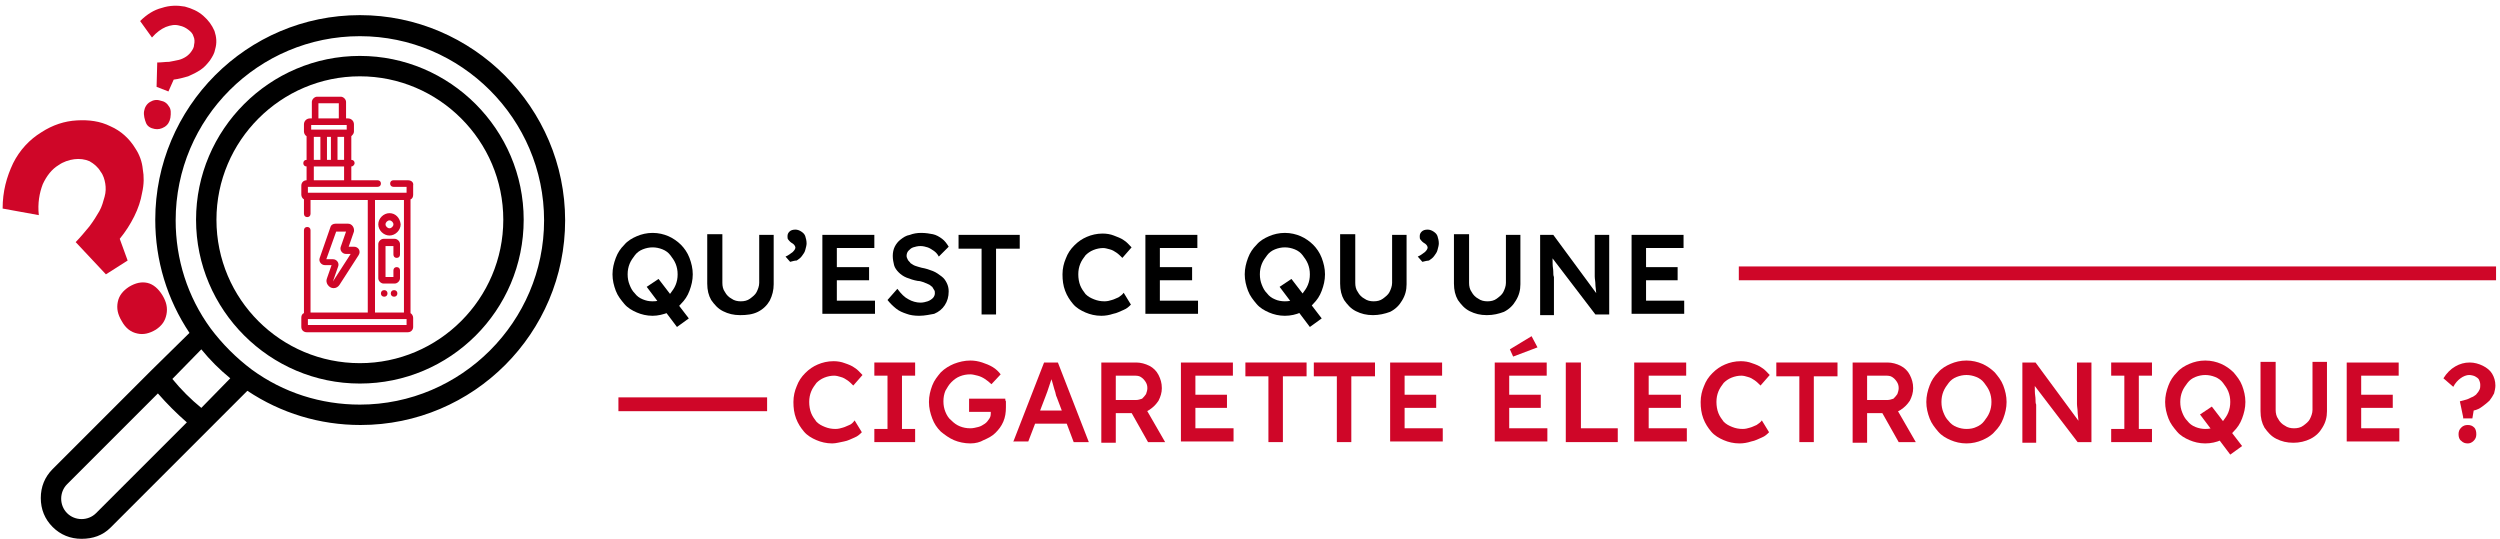
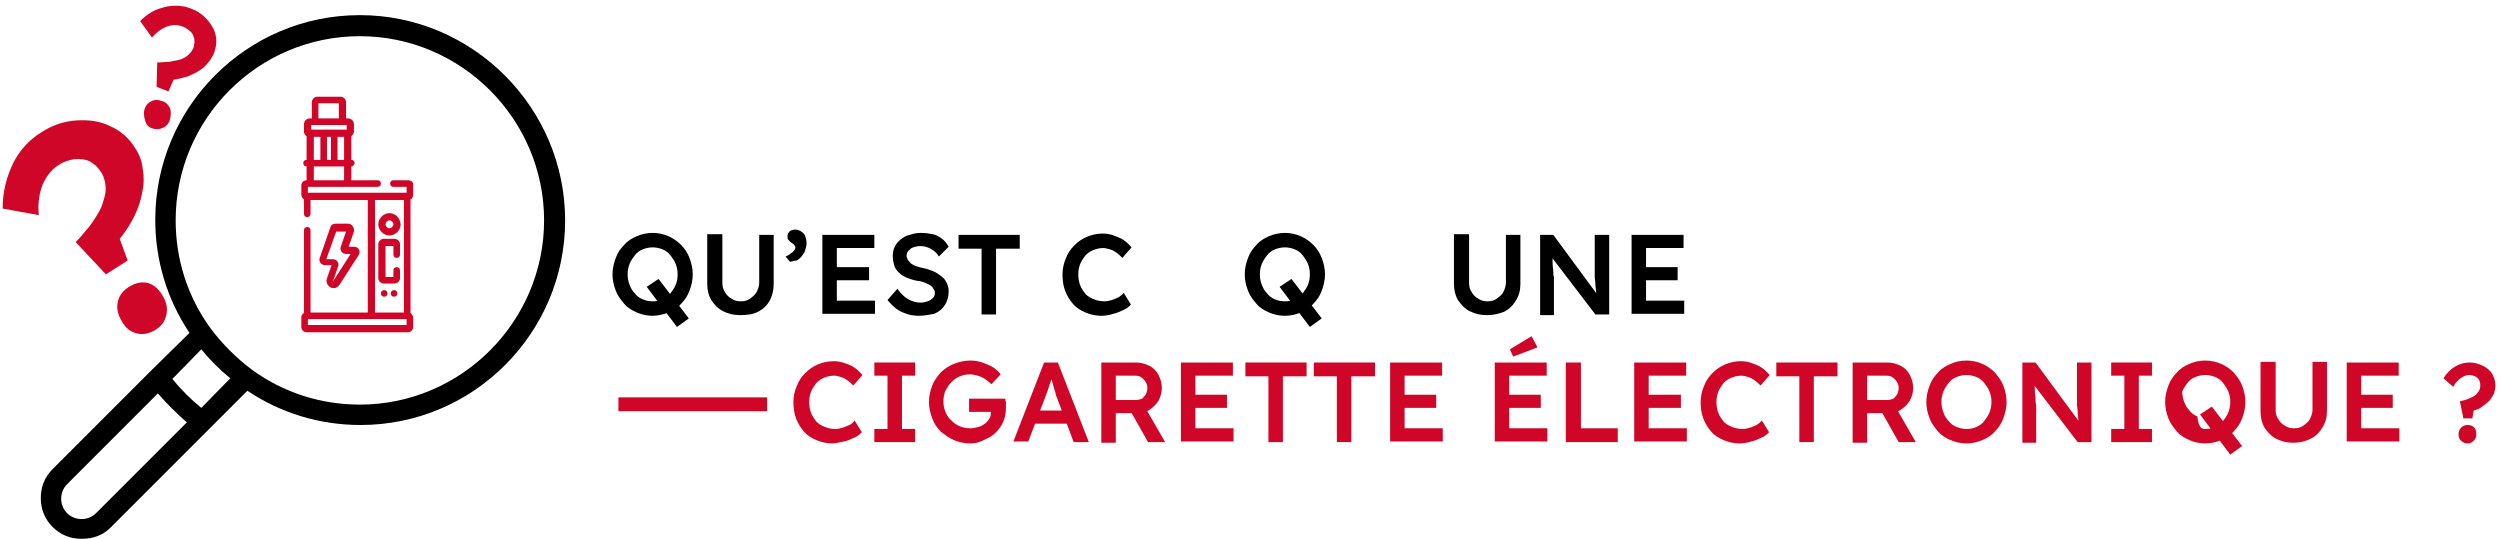
<svg xmlns="http://www.w3.org/2000/svg" version="1.1" id="Layer_1" x="0px" y="0px" viewBox="0 0 380 82" style="enable-background:new 0 0 380 82;" xml:space="preserve">
  <style type="text/css">
	.st0{fill:#CF0628;}
</style>
-   <rect x="264.3" y="40.5" class="st0" width="115.1" height="2.1" />
  <rect x="94" y="60.4" class="st0" width="22.6" height="2.1" />
  <g>
    <g>
      <path class="st0" d="M126.5,67.4c-0.9,0-1.7-0.2-2.4-0.5c-0.7-0.3-1.4-0.7-1.9-1.3c-0.5-0.6-0.9-1.2-1.2-2    c-0.3-0.8-0.4-1.6-0.4-2.5c0-0.9,0.2-1.7,0.5-2.4c0.3-0.8,0.7-1.4,1.3-2c0.6-0.6,1.2-1,1.9-1.3c0.7-0.3,1.5-0.5,2.4-0.5    c0.6,0,1.2,0.1,1.7,0.3c0.6,0.2,1.1,0.4,1.5,0.7c0.5,0.3,0.8,0.7,1.2,1.1l-1.4,1.6c-0.3-0.3-0.6-0.6-0.9-0.8    c-0.3-0.2-0.6-0.4-1-0.5c-0.3-0.1-0.7-0.2-1-0.2c-0.5,0-1,0.1-1.5,0.3s-0.9,0.5-1.2,0.8c-0.3,0.4-0.6,0.8-0.8,1.3    c-0.2,0.5-0.3,1-0.3,1.6c0,0.6,0.1,1.2,0.3,1.7c0.2,0.5,0.5,0.9,0.8,1.3c0.4,0.4,0.8,0.6,1.3,0.8c0.5,0.2,1,0.3,1.6,0.3    c0.4,0,0.8-0.1,1.1-0.2c0.4-0.1,0.7-0.3,1-0.4s0.6-0.4,0.8-0.7l1.1,1.8c-0.3,0.3-0.6,0.6-1.1,0.8s-1,0.5-1.6,0.6    S127.1,67.4,126.5,67.4z" />
      <path class="st0" d="M132.9,67.2v-2h2v-8.1h-2v-2h6.2v2h-2v8.1h2v2H132.9z" />
      <path class="st0" d="M147.5,67.4c-0.9,0-1.8-0.2-2.5-0.5s-1.4-0.8-2-1.3c-0.6-0.6-1-1.2-1.3-2c-0.3-0.8-0.5-1.6-0.5-2.5    c0-0.9,0.2-1.7,0.5-2.5s0.8-1.4,1.3-2c0.6-0.6,1.3-1,2-1.3c0.8-0.3,1.6-0.5,2.5-0.5c0.6,0,1.2,0.1,1.8,0.3    c0.6,0.2,1.1,0.4,1.6,0.7c0.5,0.3,0.9,0.7,1.2,1.1l-1.4,1.5c-0.3-0.3-0.7-0.6-1-0.8s-0.7-0.4-1.1-0.5c-0.4-0.1-0.8-0.2-1.1-0.2    c-0.6,0-1.1,0.1-1.6,0.3c-0.5,0.2-0.9,0.5-1.3,0.9s-0.6,0.8-0.9,1.3c-0.2,0.5-0.3,1-0.3,1.6c0,0.6,0.1,1.1,0.3,1.6    c0.2,0.5,0.5,1,0.9,1.3c0.4,0.4,0.8,0.7,1.3,0.9s1,0.3,1.6,0.3c0.4,0,0.8-0.1,1.2-0.2c0.4-0.1,0.7-0.3,1-0.5    c0.3-0.2,0.5-0.5,0.7-0.8c0.2-0.3,0.2-0.6,0.2-1v-0.4l0.3,0.4h-3.6v-2h5.5c0,0.1,0,0.3,0.1,0.4c0,0.2,0,0.3,0,0.5    c0,0.1,0,0.3,0,0.4c0,0.8-0.1,1.5-0.4,2.2c-0.3,0.7-0.7,1.2-1.2,1.7s-1.1,0.8-1.8,1.1C149,67.2,148.3,67.4,147.5,67.4z" />
      <path class="st0" d="M154,67.2l4.7-12.1h2.1l4.7,12.1h-2.3l-2.6-6.9c-0.1-0.1-0.1-0.4-0.2-0.7c-0.1-0.3-0.2-0.6-0.3-1    c-0.1-0.4-0.2-0.7-0.3-1c-0.1-0.3-0.2-0.5-0.2-0.7l0.4,0c-0.1,0.2-0.2,0.5-0.2,0.8c-0.1,0.3-0.2,0.6-0.3,0.9    c-0.1,0.3-0.2,0.6-0.3,0.9c-0.1,0.3-0.2,0.5-0.3,0.8l-2.6,6.8H154z M156.1,64.4l0.8-2h5.5l0.8,2H156.1z" />
      <path class="st0" d="M167.4,67.2V55.1h5.3c0.7,0,1.4,0.2,2,0.5s1.1,0.8,1.4,1.4s0.5,1.2,0.5,2c0,0.7-0.2,1.3-0.5,1.9    c-0.4,0.6-0.8,1-1.4,1.4s-1.3,0.5-2,0.5h-3.1v4.5H167.4z M169.6,60.8h3.1c0.3,0,0.6-0.1,0.9-0.2c0.2-0.2,0.4-0.4,0.6-0.7    c0.1-0.3,0.2-0.6,0.2-0.9c0-0.4-0.1-0.7-0.3-1c-0.2-0.3-0.4-0.5-0.7-0.7c-0.3-0.2-0.7-0.2-1.1-0.2h-2.7V60.8z M174.5,67.2    l-3.1-5.5l2.3-0.4l3.4,5.9L174.5,67.2z" />
      <path class="st0" d="M179.5,67.2V55.1h7.9v2h-5.7v8h5.8v2H179.5z M180.5,62v-2h6v2H180.5z" />
      <path class="st0" d="M192.8,67.2v-10h-3.5v-2.1h9.3v2.1H195v10H192.8z" />
      <path class="st0" d="M203.2,67.2v-10h-3.5v-2.1h9.3v2.1h-3.6v10H203.2z" />
      <path class="st0" d="M211.3,67.2V55.1h7.9v2h-5.7v8h5.8v2H211.3z M212.3,62v-2h6v2H212.3z" />
      <path class="st0" d="M227.2,67.2V55.1h7.9v2h-5.7v8h5.8v2H227.2z M228.2,62v-2h6v2H228.2z M230,54.2l-0.5-1.1l3.3-2l0.9,1.7    L230,54.2z" />
      <path class="st0" d="M238,67.2V55.1h2.3v10h5.6v2.1H238z" />
      <path class="st0" d="M248.4,67.2V55.1h7.9v2h-5.7v8h5.8v2H248.4z M249.5,62v-2h6v2H249.5z" />
      <path class="st0" d="M264.4,67.4c-0.9,0-1.7-0.2-2.4-0.5c-0.7-0.3-1.4-0.7-1.9-1.3c-0.5-0.6-0.9-1.2-1.2-2    c-0.3-0.8-0.4-1.6-0.4-2.5c0-0.9,0.2-1.7,0.5-2.4c0.3-0.8,0.7-1.4,1.3-2c0.6-0.6,1.2-1,1.9-1.3c0.7-0.3,1.5-0.5,2.4-0.5    c0.6,0,1.2,0.1,1.7,0.3c0.6,0.2,1.1,0.4,1.5,0.7c0.5,0.3,0.8,0.7,1.2,1.1l-1.4,1.6c-0.3-0.3-0.6-0.6-0.9-0.8    c-0.3-0.2-0.6-0.4-1-0.5c-0.3-0.1-0.7-0.2-1-0.2c-0.5,0-1,0.1-1.5,0.3s-0.9,0.5-1.2,0.8c-0.3,0.4-0.6,0.8-0.8,1.3    c-0.2,0.5-0.3,1-0.3,1.6c0,0.6,0.1,1.2,0.3,1.7c0.2,0.5,0.5,0.9,0.8,1.3c0.4,0.4,0.8,0.6,1.3,0.8s1,0.3,1.6,0.3    c0.4,0,0.8-0.1,1.1-0.2c0.4-0.1,0.7-0.3,1-0.4c0.3-0.2,0.6-0.4,0.8-0.7l1.1,1.8c-0.3,0.3-0.6,0.6-1.1,0.8s-1,0.5-1.6,0.6    C265.6,67.3,265,67.4,264.4,67.4z" />
      <path class="st0" d="M273.5,67.2v-10h-3.5v-2.1h9.3v2.1h-3.6v10H273.5z" />
      <path class="st0" d="M281.6,67.2V55.1h5.3c0.7,0,1.4,0.2,2,0.5s1.1,0.8,1.4,1.4s0.5,1.2,0.5,2c0,0.7-0.2,1.3-0.5,1.9    c-0.4,0.6-0.8,1-1.4,1.4s-1.3,0.5-2,0.5h-3.1v4.5H281.6z M283.8,60.8h3.1c0.3,0,0.6-0.1,0.9-0.2c0.2-0.2,0.4-0.4,0.6-0.7    c0.1-0.3,0.2-0.6,0.2-0.9c0-0.4-0.1-0.7-0.3-1c-0.2-0.3-0.4-0.5-0.7-0.7c-0.3-0.2-0.7-0.2-1.1-0.2h-2.7V60.8z M288.6,67.2    l-3.1-5.5l2.3-0.4l3.4,5.9L288.6,67.2z" />
      <path class="st0" d="M298.9,67.4c-0.9,0-1.7-0.2-2.4-0.5c-0.7-0.3-1.4-0.7-1.9-1.3c-0.5-0.6-1-1.2-1.3-2c-0.3-0.8-0.5-1.6-0.5-2.5    c0-0.9,0.2-1.7,0.5-2.5c0.3-0.8,0.7-1.4,1.3-2c0.5-0.6,1.2-1,1.9-1.3c0.7-0.3,1.5-0.5,2.4-0.5c0.9,0,1.7,0.2,2.4,0.5    c0.7,0.3,1.4,0.8,1.9,1.3c0.5,0.6,1,1.2,1.3,2c0.3,0.8,0.5,1.6,0.5,2.5c0,0.9-0.2,1.7-0.5,2.5c-0.3,0.8-0.7,1.4-1.3,2    c-0.5,0.6-1.2,1-1.9,1.3C300.6,67.2,299.8,67.4,298.9,67.4z M298.9,65.2c0.6,0,1.1-0.1,1.5-0.3c0.5-0.2,0.9-0.5,1.2-0.9    s0.6-0.8,0.8-1.3c0.2-0.5,0.3-1,0.3-1.6c0-0.6-0.1-1.1-0.3-1.6c-0.2-0.5-0.5-0.9-0.8-1.3c-0.3-0.4-0.7-0.7-1.2-0.9    c-0.5-0.2-1-0.3-1.5-0.3c-0.5,0-1,0.1-1.5,0.3c-0.5,0.2-0.9,0.5-1.2,0.9c-0.3,0.4-0.6,0.8-0.8,1.3s-0.3,1-0.3,1.6    c0,0.6,0.1,1.1,0.3,1.6c0.2,0.5,0.4,0.9,0.8,1.3c0.3,0.4,0.7,0.7,1.2,0.9C297.9,65.1,298.4,65.2,298.9,65.2z" />
      <path class="st0" d="M307.4,67.2V55.1h2l7,9.5l-0.4,0.1c0-0.3-0.1-0.7-0.1-1c0-0.3-0.1-0.7-0.1-1.1c0-0.4-0.1-0.8-0.1-1.2    c0-0.4,0-0.8,0-1.3c0-0.4,0-0.9,0-1.4v-3.6h2.2v12.1h-2.1l-7.1-9.3l0.5-0.1c0.1,0.6,0.1,1.2,0.1,1.7c0,0.5,0.1,0.8,0.1,1.2    c0,0.3,0,0.6,0.1,0.8c0,0.2,0,0.4,0,0.6c0,0.2,0,0.3,0,0.5v4.7H307.4z" />
      <path class="st0" d="M320.9,67.2v-2h2v-8.1h-2v-2h6.2v2h-2v8.1h2v2H320.9z" />
-       <path class="st0" d="M335.2,67.4c-0.9,0-1.7-0.2-2.4-0.5c-0.7-0.3-1.4-0.7-1.9-1.3c-0.5-0.6-1-1.2-1.3-2c-0.3-0.8-0.5-1.6-0.5-2.5    c0-0.9,0.2-1.7,0.5-2.5c0.3-0.8,0.7-1.4,1.3-2c0.5-0.6,1.2-1,1.9-1.3c0.7-0.3,1.5-0.5,2.4-0.5c0.9,0,1.7,0.2,2.4,0.5    c0.7,0.3,1.4,0.8,1.9,1.3c0.5,0.6,1,1.2,1.3,2c0.3,0.8,0.5,1.6,0.5,2.5c0,0.9-0.2,1.7-0.5,2.5c-0.3,0.8-0.7,1.4-1.3,2    c-0.5,0.6-1.2,1-1.9,1.3C336.9,67.2,336.1,67.4,335.2,67.4z M335.2,65.2c0.6,0,1.1-0.1,1.5-0.3c0.5-0.2,0.9-0.5,1.2-0.9    s0.6-0.8,0.8-1.3c0.2-0.5,0.3-1,0.3-1.6c0-0.6-0.1-1.1-0.3-1.6c-0.2-0.5-0.5-0.9-0.8-1.3c-0.3-0.4-0.7-0.7-1.2-0.9    c-0.5-0.2-1-0.3-1.5-0.3c-0.5,0-1,0.1-1.5,0.3c-0.5,0.2-0.9,0.5-1.2,0.9c-0.3,0.4-0.6,0.8-0.8,1.3s-0.3,1-0.3,1.6    c0,0.6,0.1,1.1,0.3,1.6c0.2,0.5,0.4,0.9,0.8,1.3c0.3,0.4,0.7,0.7,1.2,0.9C334.2,65.1,334.7,65.2,335.2,65.2z M339,69.1l-4.6-6.1    l1.8-1.2l4.6,6L339,69.1z" />
+       <path class="st0" d="M335.2,67.4c-0.9,0-1.7-0.2-2.4-0.5c-0.7-0.3-1.4-0.7-1.9-1.3c-0.5-0.6-1-1.2-1.3-2c-0.3-0.8-0.5-1.6-0.5-2.5    c0-0.9,0.2-1.7,0.5-2.5c0.3-0.8,0.7-1.4,1.3-2c0.5-0.6,1.2-1,1.9-1.3c0.7-0.3,1.5-0.5,2.4-0.5c0.9,0,1.7,0.2,2.4,0.5    c0.7,0.3,1.4,0.8,1.9,1.3c0.5,0.6,1,1.2,1.3,2c0.3,0.8,0.5,1.6,0.5,2.5c0,0.9-0.2,1.7-0.5,2.5c-0.3,0.8-0.7,1.4-1.3,2    c-0.5,0.6-1.2,1-1.9,1.3C336.9,67.2,336.1,67.4,335.2,67.4z M335.2,65.2c0.6,0,1.1-0.1,1.5-0.3c0.5-0.2,0.9-0.5,1.2-0.9    s0.6-0.8,0.8-1.3c0.2-0.5,0.3-1,0.3-1.6c0-0.6-0.1-1.1-0.3-1.6c-0.2-0.5-0.5-0.9-0.8-1.3c-0.3-0.4-0.7-0.7-1.2-0.9    c-0.5-0.2-1-0.3-1.5-0.3c-0.5,0-1,0.1-1.5,0.3c-0.5,0.2-0.9,0.5-1.2,0.9c-0.3,0.4-0.6,0.8-0.8,1.3c0,0.6,0.1,1.1,0.3,1.6c0.2,0.5,0.4,0.9,0.8,1.3c0.3,0.4,0.7,0.7,1.2,0.9C334.2,65.1,334.7,65.2,335.2,65.2z M339,69.1l-4.6-6.1    l1.8-1.2l4.6,6L339,69.1z" />
      <path class="st0" d="M348.6,67.3c-1,0-1.8-0.2-2.6-0.6s-1.3-1-1.8-1.7c-0.4-0.7-0.6-1.5-0.6-2.5V55h2.3v7.3c0,0.5,0.1,1,0.4,1.4    c0.2,0.4,0.6,0.8,1,1c0.4,0.3,0.9,0.4,1.4,0.4c0.5,0,1-0.1,1.4-0.4c0.4-0.3,0.8-0.6,1-1c0.2-0.4,0.4-0.9,0.4-1.4V55h2.2v7.5    c0,0.9-0.2,1.7-0.7,2.5c-0.4,0.7-1,1.3-1.8,1.7C350.4,67.1,349.5,67.3,348.6,67.3z" />
      <path class="st0" d="M356.7,67.2V55.1h7.9v2h-5.7v8h5.8v2H356.7z M357.7,62v-2h6v2H357.7z" />
      <path class="st0" d="M374.4,63.4l-0.5-2.4c0.4-0.1,0.8-0.2,1.1-0.3s0.6-0.3,0.9-0.4c0.3-0.2,0.5-0.3,0.6-0.5    c0.2-0.2,0.3-0.4,0.4-0.6c0.1-0.2,0.1-0.5,0.1-0.7c0-0.3-0.1-0.6-0.2-0.8c-0.1-0.2-0.4-0.4-0.6-0.5s-0.6-0.2-0.9-0.2    c-0.4,0-0.9,0.2-1.3,0.5c-0.4,0.3-0.8,0.7-1.1,1.3l-1.5-1.3c0.5-0.8,1.1-1.4,1.8-1.8c0.7-0.4,1.4-0.6,2.2-0.6c0.7,0,1.4,0.2,2,0.5    c0.6,0.3,1.1,0.7,1.4,1.2s0.5,1.1,0.5,1.8c0,0.4-0.1,0.8-0.2,1.2c-0.2,0.4-0.4,0.7-0.7,1.1c-0.3,0.3-0.7,0.6-1.1,0.9    s-0.8,0.5-1.3,0.6l-0.2,1.2H374.4z M373.7,66c0-0.4,0.1-0.7,0.4-1s0.6-0.4,1-0.4c0.4,0,0.7,0.1,1,0.4c0.2,0.2,0.3,0.6,0.3,1    c0,0.4-0.1,0.7-0.4,1s-0.6,0.4-0.9,0.4c-0.4,0-0.7-0.1-1-0.4C373.8,66.8,373.7,66.4,373.7,66z" />
    </g>
  </g>
  <g>
    <g>
      <path class="st0" d="M16.1,41.7l-4.6-4.9c0.8-0.8,1.5-1.7,2.1-2.4c0.6-0.8,1.1-1.6,1.5-2.3c0.4-0.7,0.6-1.5,0.8-2.2    c0.2-0.7,0.2-1.4,0.1-2c-0.1-0.6-0.3-1.3-0.7-1.8c-0.4-0.7-1-1.2-1.7-1.6c-0.7-0.3-1.5-0.4-2.3-0.3c-0.8,0.1-1.7,0.4-2.4,0.9    c-1,0.6-1.8,1.6-2.4,2.9c-0.5,1.3-0.8,2.9-0.6,4.7l-5.5-1c0-2.6,0.6-4.8,1.6-6.9c1-2,2.5-3.6,4.3-4.7c1.7-1.1,3.5-1.7,5.4-1.8    c1.8-0.1,3.5,0.1,5.1,0.9c1.6,0.7,2.9,1.9,3.8,3.4c0.6,0.9,1,2,1.1,3.1c0.2,1.1,0.2,2.3-0.1,3.6c-0.2,1.2-0.6,2.4-1.2,3.6    c-0.6,1.2-1.3,2.3-2.2,3.4l1.2,3.3L16.1,41.7z M18.5,48.8c-0.6-1-0.8-1.9-0.6-2.9c0.2-1,0.8-1.7,1.7-2.3c1-0.6,1.9-0.8,2.8-0.6    c0.9,0.2,1.7,0.9,2.3,1.9c0.6,1,0.8,1.9,0.6,2.9c-0.2,1-0.7,1.7-1.6,2.3c-1,0.6-1.9,0.8-2.8,0.6C19.9,50.5,19.1,49.9,18.5,48.8z" />
    </g>
  </g>
  <g>
    <g>
      <path class="st0" d="M23.8,13.2l0.1-3.7c0.6,0,1.2-0.1,1.8-0.1c0.6-0.1,1-0.2,1.5-0.3c0.4-0.1,0.8-0.3,1.1-0.5    c0.3-0.2,0.6-0.5,0.8-0.8c0.2-0.3,0.4-0.6,0.4-1c0.1-0.4,0.1-0.9-0.1-1.3c-0.1-0.4-0.4-0.7-0.8-1c-0.4-0.3-0.8-0.5-1.3-0.6    c-0.7-0.2-1.3-0.1-2.1,0.2c-0.7,0.3-1.4,0.8-2.1,1.6l-1.8-2.5c1-1,2.1-1.7,3.3-2c1.2-0.4,2.4-0.4,3.5-0.2c1.1,0.3,2,0.7,2.8,1.4    c0.8,0.7,1.3,1.4,1.7,2.3c0.3,0.9,0.4,1.8,0.1,2.8c-0.1,0.6-0.4,1.1-0.8,1.7c-0.4,0.5-0.8,1-1.4,1.4c-0.6,0.4-1.2,0.7-1.9,1    c-0.7,0.2-1.4,0.4-2.2,0.5l-0.8,1.8L23.8,13.2z M21.9,16.9c0.1-0.6,0.4-1.1,0.9-1.4s1-0.4,1.6-0.2c0.6,0.1,1,0.4,1.3,0.9    c0.3,0.4,0.3,1,0.2,1.7c-0.1,0.6-0.4,1.1-0.9,1.4c-0.5,0.3-1,0.4-1.5,0.3c-0.6-0.1-1.1-0.4-1.3-0.9S21.8,17.5,21.9,16.9z" />
    </g>
  </g>
  <g>
    <g>
      <path d="M99.2,48c-0.9,0-1.7-0.2-2.4-0.5c-0.7-0.3-1.4-0.7-1.9-1.3s-1-1.2-1.3-2c-0.3-0.8-0.5-1.6-0.5-2.5s0.2-1.7,0.5-2.5    c0.3-0.8,0.7-1.4,1.3-2c0.5-0.6,1.2-1,1.9-1.3s1.5-0.5,2.4-0.5c0.9,0,1.7,0.2,2.4,0.5s1.4,0.8,1.9,1.3s1,1.2,1.3,2    c0.3,0.8,0.5,1.6,0.5,2.5c0,0.9-0.2,1.7-0.5,2.5c-0.3,0.8-0.7,1.4-1.3,2c-0.5,0.6-1.2,1-1.9,1.3C100.8,47.8,100,48,99.2,48z     M99.2,45.8c0.6,0,1.1-0.1,1.5-0.3c0.5-0.2,0.9-0.5,1.2-0.9s0.6-0.8,0.8-1.3c0.2-0.5,0.3-1,0.3-1.6c0-0.6-0.1-1.1-0.3-1.6    c-0.2-0.5-0.5-0.9-0.8-1.3s-0.7-0.7-1.2-0.9c-0.5-0.2-1-0.3-1.5-0.3c-0.5,0-1,0.1-1.5,0.3c-0.5,0.2-0.9,0.5-1.2,0.9    c-0.3,0.4-0.6,0.8-0.8,1.3c-0.2,0.5-0.3,1-0.3,1.6c0,0.6,0.1,1.1,0.3,1.6c0.2,0.5,0.4,0.9,0.8,1.3c0.3,0.4,0.7,0.7,1.2,0.9    S98.6,45.8,99.2,45.8z M102.9,49.7l-4.6-6.1l1.8-1.2l4.6,6L102.9,49.7z" />
      <path d="M112.5,47.9c-1,0-1.8-0.2-2.6-0.6c-0.8-0.4-1.3-1-1.8-1.7c-0.4-0.7-0.6-1.5-0.6-2.5v-7.5h2.3V43c0,0.5,0.1,1,0.4,1.4    c0.2,0.4,0.6,0.8,1,1c0.4,0.3,0.9,0.4,1.4,0.4c0.5,0,1-0.1,1.4-0.4c0.4-0.3,0.8-0.6,1-1c0.2-0.4,0.4-0.9,0.4-1.4v-7.3h2.2v7.5    c0,0.9-0.2,1.7-0.6,2.5c-0.4,0.7-1,1.3-1.8,1.7S113.5,47.9,112.5,47.9z" />
      <path d="M120.1,39.8l-0.7-0.8c0.5-0.2,0.8-0.5,1.1-0.7c0.3-0.3,0.4-0.5,0.4-0.7c0-0.1-0.1-0.3-0.2-0.4c-0.1-0.1-0.2-0.2-0.4-0.3    c-0.3-0.2-0.4-0.4-0.5-0.5c-0.1-0.1-0.1-0.3-0.1-0.5c0-0.3,0.1-0.5,0.3-0.7c0.2-0.2,0.5-0.3,0.9-0.3c0.3,0,0.6,0.1,0.9,0.3    s0.5,0.4,0.6,0.7c0.1,0.3,0.2,0.7,0.2,1.1c0,0.3-0.1,0.6-0.2,1s-0.3,0.6-0.5,0.9c-0.2,0.3-0.5,0.5-0.8,0.7    C120.8,39.6,120.5,39.7,120.1,39.8z" />
      <path d="M125,47.8V35.7h7.9v2h-5.7v8h5.8v2H125z M126.1,42.6v-2h6v2H126.1z" />
      <path d="M139.7,48c-0.7,0-1.4-0.1-1.9-0.3c-0.6-0.2-1.1-0.4-1.6-0.8c-0.5-0.4-0.9-0.8-1.3-1.3l1.5-1.7c0.6,0.8,1.1,1.3,1.7,1.6    c0.5,0.3,1.2,0.5,1.8,0.5c0.4,0,0.8-0.1,1.1-0.2c0.3-0.1,0.6-0.3,0.8-0.5s0.3-0.5,0.3-0.7c0-0.2,0-0.4-0.1-0.5    c-0.1-0.2-0.2-0.3-0.3-0.5c-0.2-0.1-0.3-0.3-0.6-0.4c-0.2-0.1-0.5-0.2-0.7-0.3c-0.3-0.1-0.6-0.2-0.9-0.2c-0.6-0.1-1.2-0.3-1.7-0.5    s-0.9-0.5-1.2-0.8c-0.3-0.3-0.6-0.7-0.7-1.1c-0.1-0.4-0.2-0.9-0.2-1.4s0.1-1,0.3-1.4c0.2-0.4,0.5-0.8,0.9-1.1    c0.4-0.3,0.8-0.6,1.4-0.7c0.5-0.2,1.1-0.3,1.7-0.3c0.7,0,1.3,0.1,1.8,0.2s1,0.4,1.4,0.7c0.4,0.3,0.7,0.7,1,1.2l-1.5,1.5    c-0.2-0.4-0.5-0.7-0.8-0.9s-0.6-0.4-0.9-0.5s-0.7-0.2-1.1-0.2c-0.4,0-0.8,0.1-1.1,0.2c-0.3,0.1-0.5,0.3-0.7,0.5    c-0.2,0.2-0.3,0.5-0.3,0.8c0,0.2,0.1,0.4,0.2,0.6c0.1,0.2,0.3,0.3,0.4,0.5c0.2,0.1,0.4,0.3,0.7,0.4c0.3,0.1,0.6,0.2,1,0.3    c0.6,0.1,1.2,0.3,1.7,0.5c0.5,0.2,0.9,0.5,1.3,0.8c0.4,0.3,0.6,0.6,0.8,1c0.2,0.4,0.3,0.8,0.3,1.3c0,0.8-0.2,1.5-0.6,2.1    c-0.4,0.6-0.9,1-1.6,1.3C141.4,47.8,140.6,48,139.7,48z" />
      <path d="M149.2,47.8v-10h-3.5v-2.1h9.3v2.1h-3.6v10H149.2z" />
      <path d="M167.4,48c-0.9,0-1.7-0.2-2.4-0.5c-0.7-0.3-1.4-0.7-1.9-1.3c-0.5-0.6-0.9-1.2-1.2-2c-0.3-0.8-0.4-1.6-0.4-2.5    c0-0.9,0.2-1.7,0.5-2.4c0.3-0.8,0.7-1.4,1.3-2s1.2-1,1.9-1.3c0.7-0.3,1.5-0.5,2.4-0.5c0.6,0,1.2,0.1,1.7,0.3s1.1,0.4,1.5,0.7    c0.5,0.3,0.8,0.7,1.2,1.1l-1.4,1.6c-0.3-0.3-0.6-0.6-0.9-0.8c-0.3-0.2-0.6-0.4-1-0.5s-0.7-0.2-1-0.2c-0.5,0-1,0.1-1.5,0.3    c-0.5,0.2-0.9,0.5-1.2,0.8c-0.3,0.4-0.6,0.8-0.8,1.3c-0.2,0.5-0.3,1-0.3,1.6c0,0.6,0.1,1.2,0.3,1.7c0.2,0.5,0.5,0.9,0.8,1.3    c0.4,0.4,0.8,0.6,1.3,0.8s1,0.3,1.6,0.3c0.4,0,0.8-0.1,1.1-0.2c0.4-0.1,0.7-0.3,1-0.4c0.3-0.2,0.6-0.4,0.8-0.7l1.1,1.8    c-0.3,0.3-0.6,0.6-1.1,0.8s-1,0.5-1.6,0.6C168.6,47.9,168,48,167.4,48z" />
-       <path d="M174.1,47.8V35.7h7.9v2h-5.7v8h5.8v2H174.1z M175.2,42.6v-2h6v2H175.2z" />
      <path d="M195.3,48c-0.9,0-1.7-0.2-2.4-0.5c-0.7-0.3-1.4-0.7-1.9-1.3c-0.5-0.6-1-1.2-1.3-2c-0.3-0.8-0.5-1.6-0.5-2.5    s0.2-1.7,0.5-2.5c0.3-0.8,0.7-1.4,1.3-2c0.5-0.6,1.2-1,1.9-1.3s1.5-0.5,2.4-0.5c0.9,0,1.7,0.2,2.4,0.5s1.4,0.8,1.9,1.3    s1,1.2,1.3,2c0.3,0.8,0.5,1.6,0.5,2.5c0,0.9-0.2,1.7-0.5,2.5c-0.3,0.8-0.7,1.4-1.3,2c-0.5,0.6-1.2,1-1.9,1.3    C197,47.8,196.2,48,195.3,48z M195.3,45.8c0.6,0,1.1-0.1,1.5-0.3c0.5-0.2,0.9-0.5,1.2-0.9s0.6-0.8,0.8-1.3c0.2-0.5,0.3-1,0.3-1.6    c0-0.6-0.1-1.1-0.3-1.6c-0.2-0.5-0.5-0.9-0.8-1.3s-0.7-0.7-1.2-0.9c-0.5-0.2-1-0.3-1.5-0.3c-0.5,0-1,0.1-1.5,0.3    c-0.5,0.2-0.9,0.5-1.2,0.9s-0.6,0.8-0.8,1.3c-0.2,0.5-0.3,1-0.3,1.6c0,0.6,0.1,1.1,0.3,1.6c0.2,0.5,0.4,0.9,0.8,1.3    c0.3,0.4,0.7,0.7,1.2,0.9C194.2,45.7,194.8,45.8,195.3,45.8z M199.1,49.7l-4.6-6.1l1.8-1.2l4.6,6L199.1,49.7z" />
-       <path d="M208.7,47.9c-1,0-1.8-0.2-2.6-0.6s-1.3-1-1.8-1.7c-0.4-0.7-0.6-1.5-0.6-2.5v-7.5h2.3V43c0,0.5,0.1,1,0.4,1.4    c0.2,0.4,0.6,0.8,1,1c0.4,0.3,0.9,0.4,1.4,0.4c0.5,0,1-0.1,1.4-0.4c0.4-0.3,0.8-0.6,1-1c0.2-0.4,0.4-0.9,0.4-1.4v-7.3h2.2v7.5    c0,0.9-0.2,1.7-0.7,2.5c-0.4,0.7-1,1.3-1.8,1.7C210.5,47.7,209.6,47.9,208.7,47.9z" />
-       <path d="M216.2,39.8l-0.7-0.8c0.5-0.2,0.8-0.5,1.1-0.7c0.3-0.3,0.4-0.5,0.4-0.7c0-0.1-0.1-0.3-0.2-0.4c-0.1-0.1-0.2-0.2-0.4-0.3    c-0.3-0.2-0.4-0.4-0.5-0.5c-0.1-0.1-0.1-0.3-0.1-0.5c0-0.3,0.1-0.5,0.3-0.7c0.2-0.2,0.5-0.3,0.9-0.3c0.3,0,0.6,0.1,0.9,0.3    s0.5,0.4,0.6,0.7c0.1,0.3,0.2,0.7,0.2,1.1c0,0.3-0.1,0.6-0.2,1s-0.3,0.6-0.5,0.9c-0.2,0.3-0.5,0.5-0.8,0.7    C217,39.6,216.6,39.7,216.2,39.8z" />
      <path d="M226,47.9c-1,0-1.8-0.2-2.6-0.6s-1.3-1-1.8-1.7c-0.4-0.7-0.6-1.5-0.6-2.5v-7.5h2.3V43c0,0.5,0.1,1,0.4,1.4    c0.2,0.4,0.6,0.8,1,1c0.4,0.3,0.9,0.4,1.4,0.4c0.5,0,1-0.1,1.4-0.4c0.4-0.3,0.8-0.6,1-1c0.2-0.4,0.4-0.9,0.4-1.4v-7.3h2.2v7.5    c0,0.9-0.2,1.7-0.7,2.5c-0.4,0.7-1,1.3-1.8,1.7C227.8,47.7,227,47.9,226,47.9z" />
      <path d="M234.1,47.8V35.7h2l7,9.5l-0.4,0.1c0-0.3-0.1-0.7-0.1-1c0-0.3-0.1-0.7-0.1-1.1c0-0.4-0.1-0.8-0.1-1.2c0-0.4,0-0.8,0-1.3    c0-0.4,0-0.9,0-1.4v-3.6h2.2v12.1h-2.1l-7.1-9.3l0.5-0.1c0.1,0.6,0.1,1.2,0.1,1.7c0,0.5,0.1,0.8,0.1,1.2c0,0.3,0,0.6,0.1,0.8    c0,0.2,0,0.4,0,0.6c0,0.2,0,0.3,0,0.5v4.7H234.1z" />
      <path d="M248,47.8V35.7h7.9v2h-5.7v8h5.8v2H248z M249,42.6v-2h6v2H249z" />
    </g>
  </g>
  <g>
    <path d="M16.8,80.2l20.8-20.8c5.1,3.4,11,5.2,17.2,5.2c17.2,0,31.1-14,31.1-31.1S71.9,2.3,54.7,2.3s-31.1,14-31.1,31.1   c0,6.2,1.8,12.1,5.2,17.2L23,56.3l0,0l-15,15c-1.2,1.2-1.8,2.7-1.8,4.4c0,1.7,0.6,3.2,1.8,4.4c1.2,1.2,2.7,1.8,4.4,1.8   S15.6,81.4,16.8,80.2z M32,49.9L32,49.9c-3.5-4.8-5.3-10.5-5.3-16.4c0-15.5,12.6-28,28-28s28,12.6,28,28s-12.6,28-28,28   c-5.9,0-11.6-1.8-16.4-5.3C35.9,54.4,33.8,52.3,32,49.9z M30.6,53.1c1.3,1.6,2.8,3.1,4.4,4.4L30.6,62c-1.6-1.3-3.1-2.8-4.4-4.4   L30.6,53.1z M10.2,78c-0.6-0.6-0.9-1.4-0.9-2.2c0-0.8,0.3-1.6,0.9-2.2L24,59.8c1.4,1.6,2.8,3,4.4,4.4L14.6,78   c-0.6,0.6-1.4,0.9-2.2,0.9C11.6,78.9,10.8,78.6,10.2,78L10.2,78z" />
-     <path d="M79.6,33.4c0-13.7-11.2-24.9-24.9-24.9S29.8,19.7,29.8,33.4S41,58.3,54.7,58.3S79.6,47.2,79.6,33.4z M32.9,33.4   c0-12,9.8-21.8,21.8-21.8s21.8,9.8,21.8,21.8s-9.8,21.8-21.8,21.8S32.9,45.5,32.9,33.4z" />
  </g>
  <g>
    <path class="st0" d="M58.9,44.6c0,0.3-0.2,0.5-0.5,0.5s-0.5-0.2-0.5-0.5c0-0.3,0.2-0.5,0.5-0.5C58.7,44.1,58.9,44.3,58.9,44.6   L58.9,44.6z M60.4,44.6c0,0.3-0.2,0.5-0.5,0.5s-0.5-0.2-0.5-0.5c0-0.3,0.2-0.5,0.5-0.5l0,0C60.2,44.1,60.4,44.3,60.4,44.6z" />
    <path class="st0" d="M62,27.4h-2.2c-0.3,0-0.5,0.2-0.5,0.5s0.2,0.5,0.5,0.5h2v0.9h-15v-0.9h10.6c0.3,0,0.5-0.2,0.5-0.5   s-0.2-0.5-0.5-0.5h-4v-2.1c0.3,0,0.5-0.3,0.5-0.5c0-0.3-0.2-0.5-0.5-0.5v-3.6c0.2-0.2,0.4-0.4,0.4-0.7v-1.1c0-0.5-0.4-0.9-0.9-0.9   h-0.3v-2.5c0-0.4-0.4-0.8-0.8-0.8h-3.6c-0.4,0-0.8,0.4-0.8,0.8V18h-0.3c-0.5,0-0.9,0.4-0.9,0.9v1.1c0,0.3,0.2,0.6,0.4,0.7v3.6   c-0.3,0-0.5,0.2-0.5,0.5c0,0.3,0.2,0.5,0.5,0.5v2.1c-0.5,0-0.8,0.4-0.8,0.8v1.4c0,0.3,0.2,0.6,0.4,0.7v2.2c0,0.3,0.2,0.5,0.5,0.5   s0.5-0.2,0.5-0.5v-2.1h8.7v17.1h-8.7V35c0-0.3-0.2-0.5-0.5-0.5l0,0c-0.3,0-0.5,0.2-0.5,0.5l0,0v12.6c-0.3,0.1-0.4,0.4-0.4,0.7v1.4   c0,0.5,0.4,0.8,0.8,0.8H62c0.5,0,0.8-0.4,0.8-0.8v-1.4c0-0.3-0.2-0.6-0.4-0.7V30.3c0.3-0.1,0.4-0.4,0.4-0.7v-1.4   C62.9,27.7,62.5,27.4,62,27.4L62,27.4z M47.7,24.3v-3.5h1v3.5H47.7z M49.7,20.8h0.6v3.5h-0.6V20.8z M51.3,20.8h1v3.5h-1V20.8z    M48.4,15.7h3.1V18h-3.1V15.7z M47.3,19h5.4v0.7h-5.4V19z M47.7,25.3h4.6v2.1h-4.6V25.3z M57,30.4h4.4v17.1H57V30.4z M61.8,49.4   h-15v-0.9h15V49.4z" />
    <path class="st0" d="M59.2,32.4c-0.9,0-1.7,0.8-1.7,1.7c0,0.9,0.8,1.7,1.7,1.7c0.9,0,1.7-0.8,1.7-1.7   C60.8,33.1,60.1,32.4,59.2,32.4z M59.2,34.7c-0.3,0-0.6-0.3-0.6-0.6c0-0.3,0.3-0.6,0.6-0.6c0.3,0,0.6,0.3,0.6,0.6   C59.8,34.4,59.5,34.7,59.2,34.7z M60,36.3h-1.7c-0.4,0-0.8,0.4-0.8,0.8v5.2c0,0.4,0.4,0.8,0.8,0.8H60c0.4,0,0.8-0.4,0.8-0.8v-1.2   c0-0.3-0.2-0.5-0.5-0.5c-0.3,0-0.5,0.2-0.5,0.5c0,0,0,0,0,0v1h-1.2v-4.7h1.2v1.3c0,0.3,0.2,0.5,0.5,0.5l0,0c0.3,0,0.5-0.2,0.5-0.5   l0,0v-1.6C60.8,36.7,60.4,36.3,60,36.3z M52.9,34H51c-0.4,0-0.7,0.2-0.8,0.6l-1.6,4.6c-0.2,0.5,0.2,1.1,0.8,1.1h1l-0.7,2   c-0.3,0.7,0.3,1.5,1,1.5c0.4,0,0.7-0.2,0.9-0.5l2.9-4.5c0.4-0.6,0-1.3-0.7-1.3h-0.8l0.8-2.3C53.9,34.6,53.5,34,52.9,34L52.9,34z    M53.3,38.6c-2.9,4.5-2.7,4.2-2.7,4.2c0,0,0,0,0,0c0,0,0,0,0,0l0.8-2.3c0.2-0.5-0.2-1.1-0.8-1.1h-1l1.5-4.2h1.5l-0.8,2.3   c-0.2,0.5,0.2,1.1,0.8,1.1L53.3,38.6z" />
  </g>
</svg>